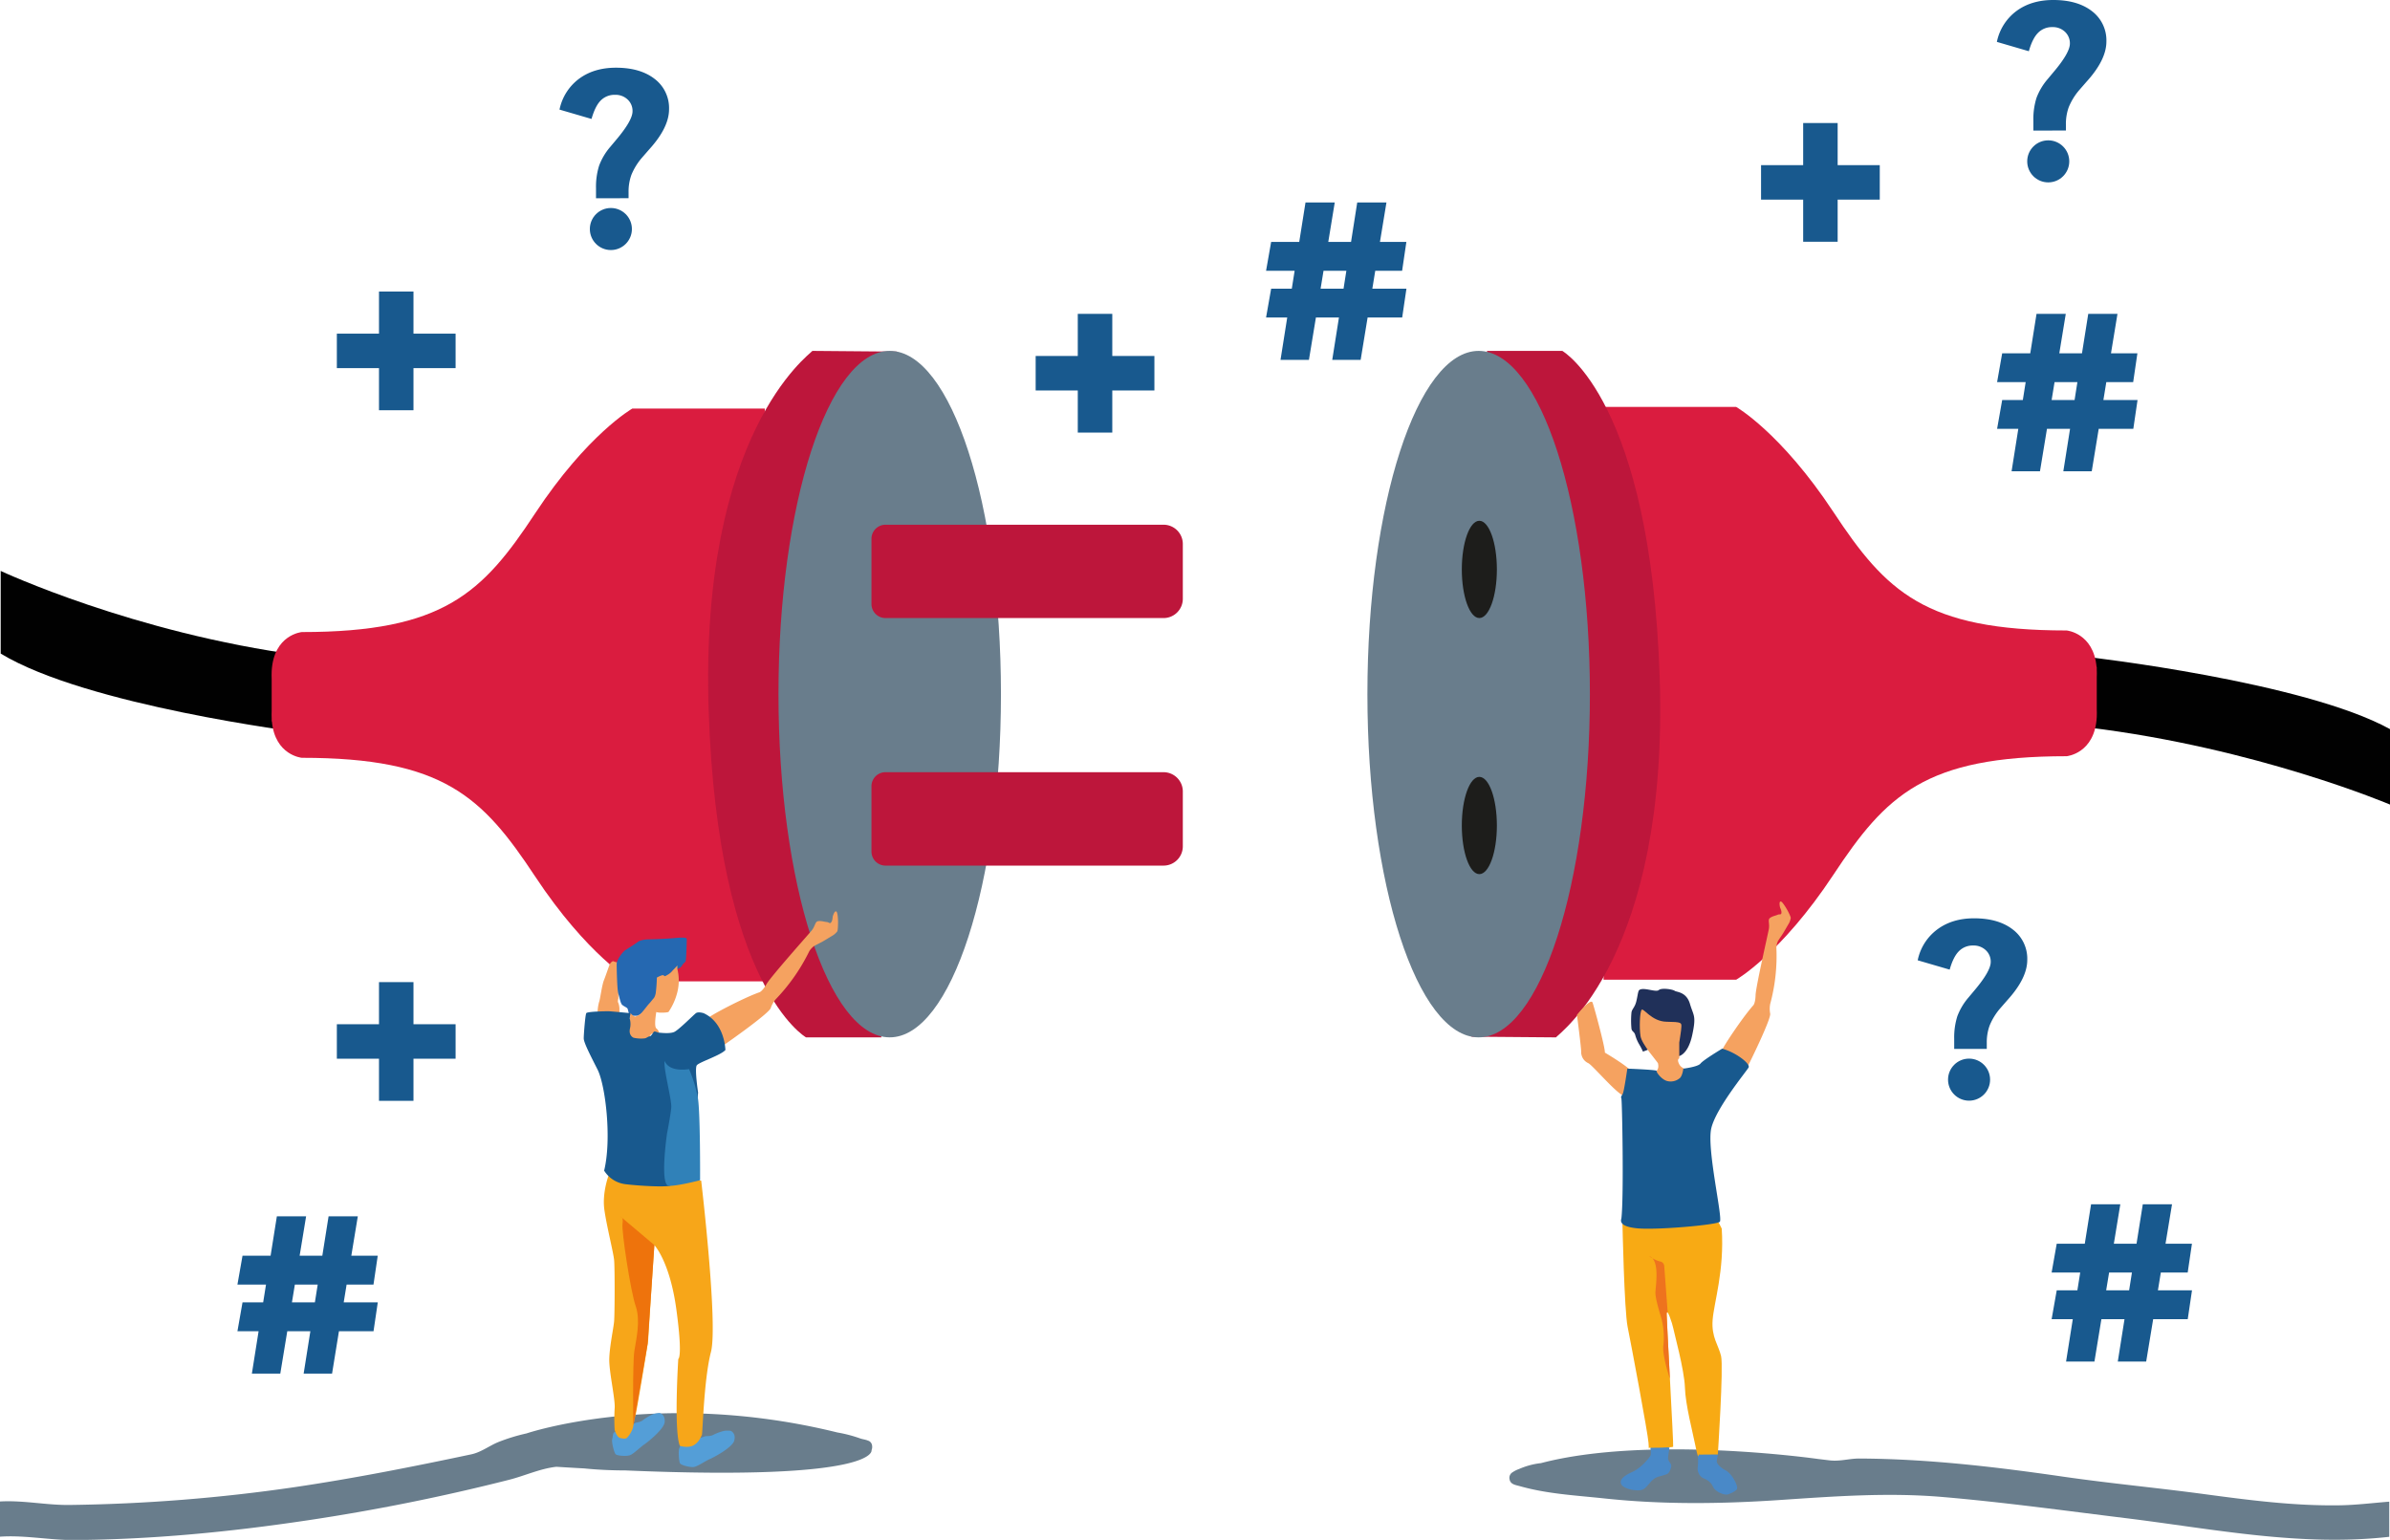
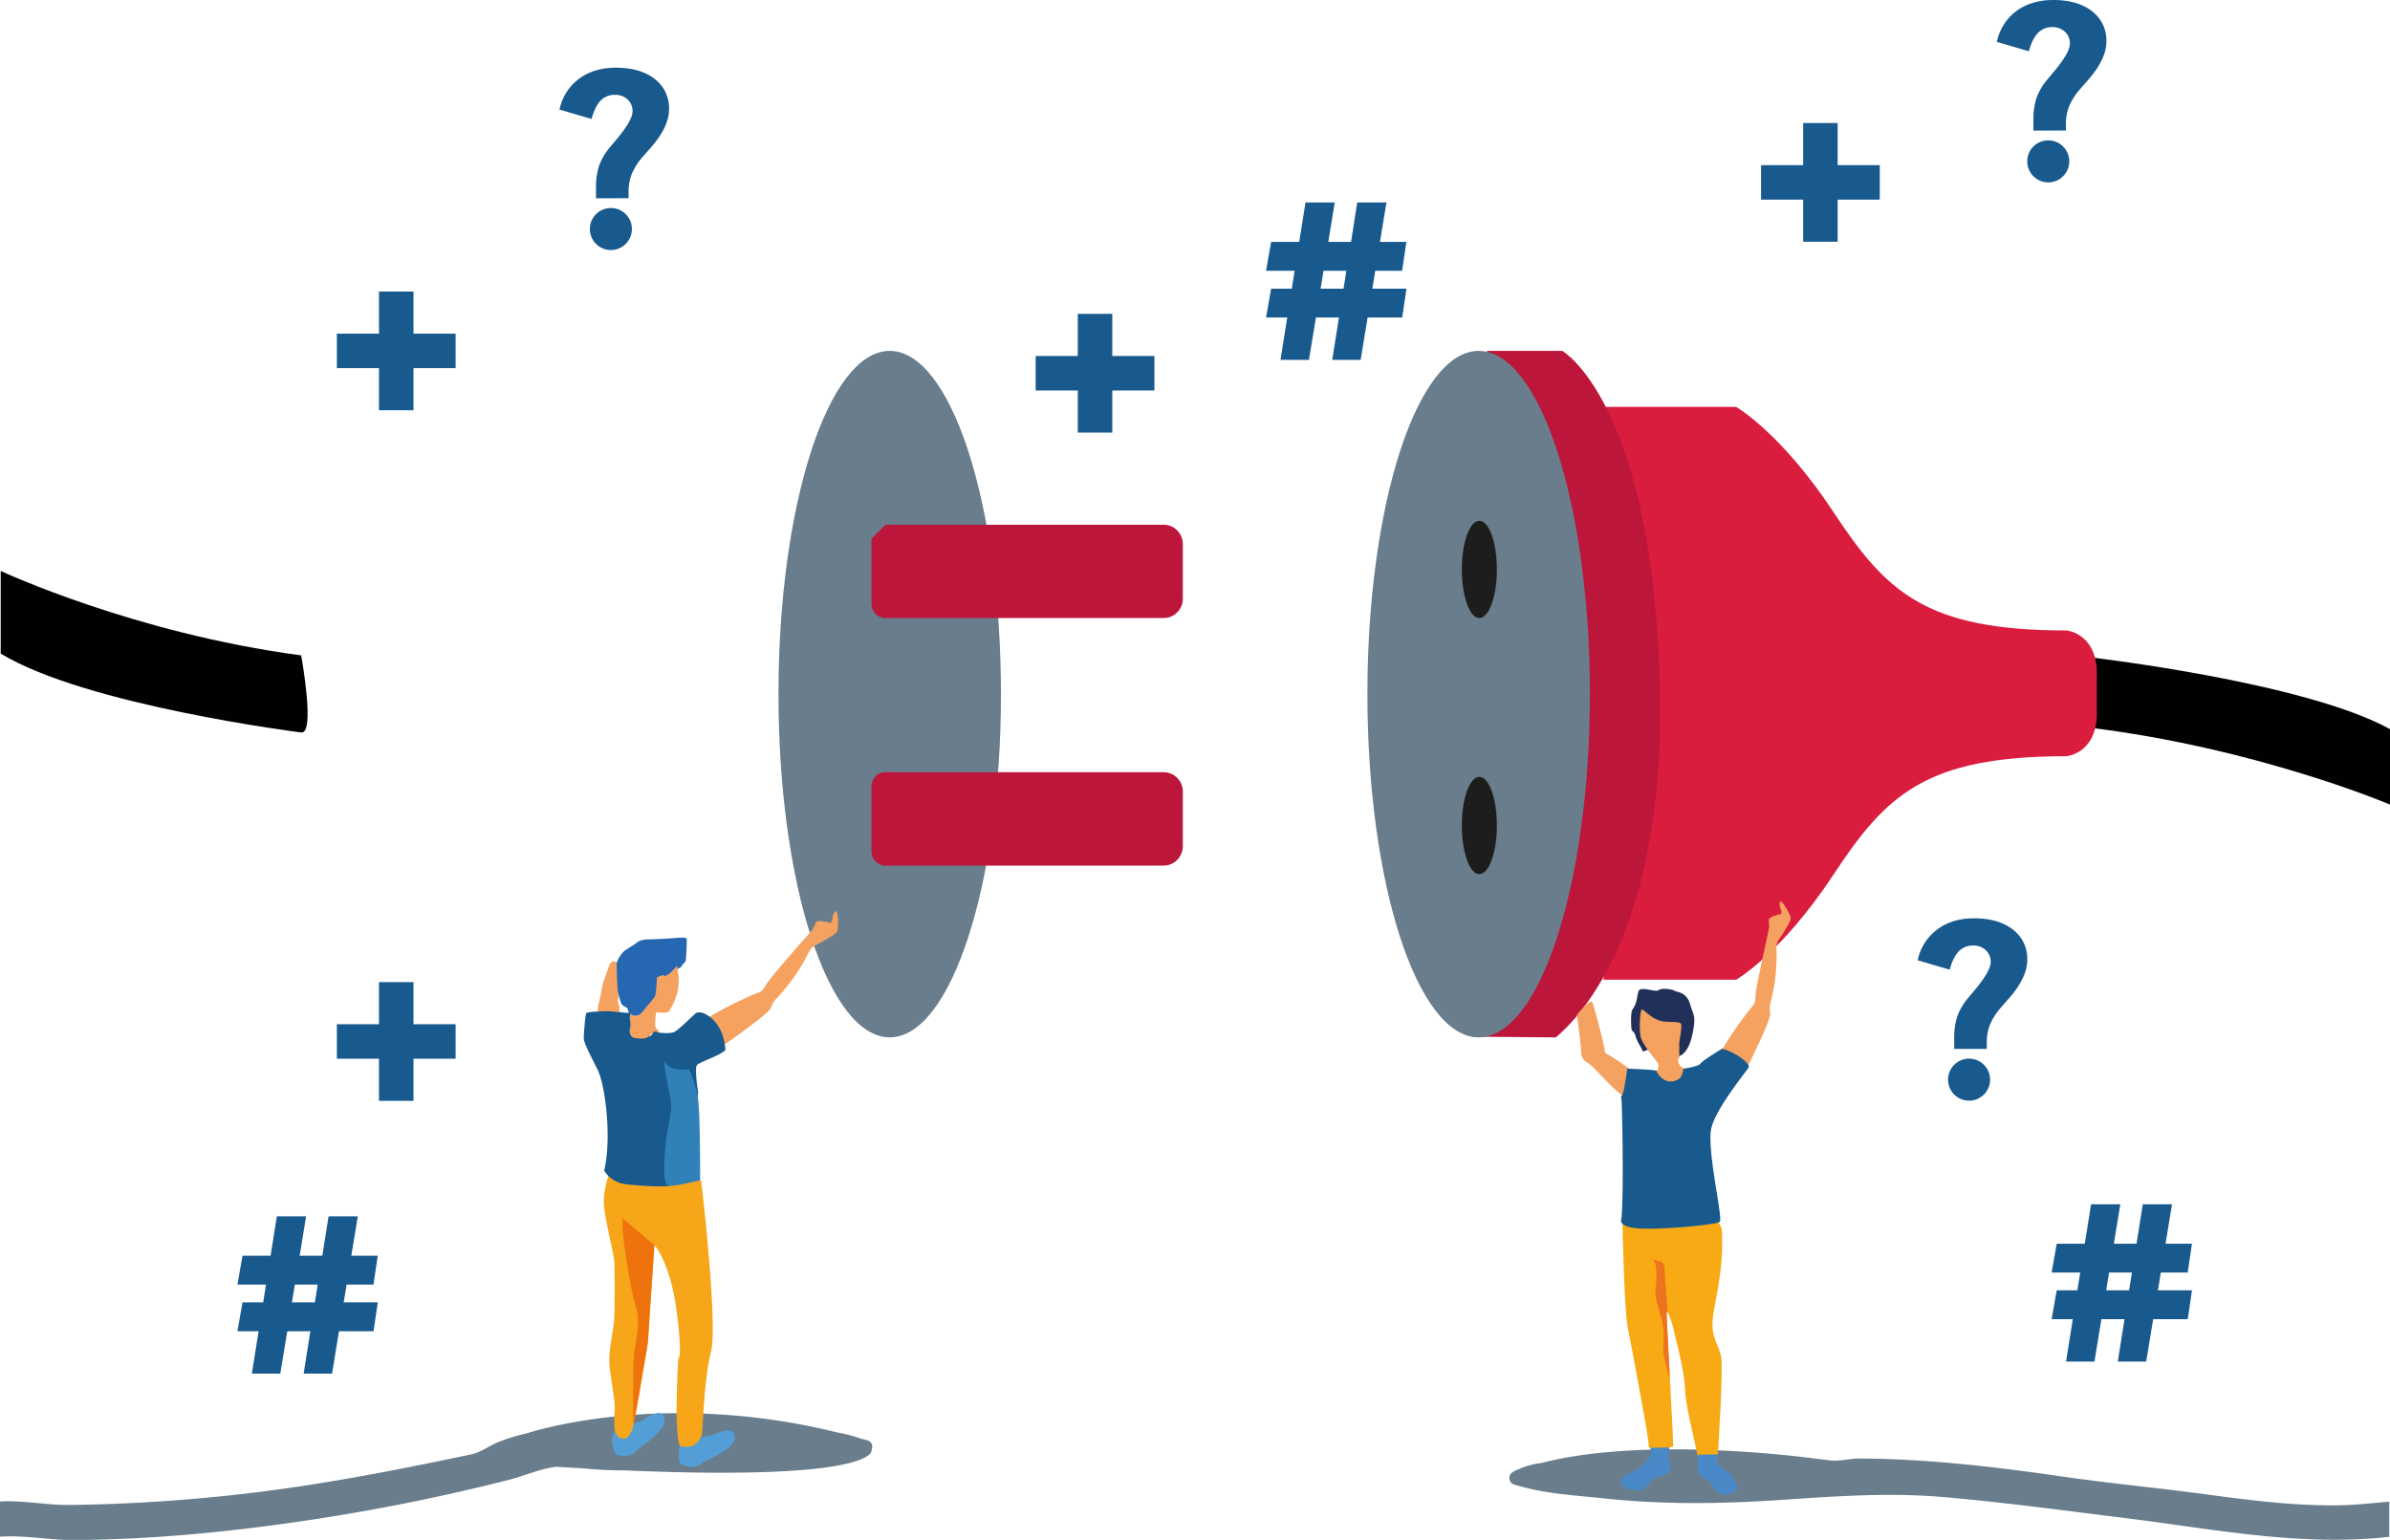
<svg xmlns="http://www.w3.org/2000/svg" id="Layer_1" data-name="Layer 1" viewBox="0 0 1067.38 687.75">
  <defs>
    <style>.cls-1{fill:#697d8c;}.cls-2{fill:#010101;}.cls-3{fill:#da1c3f;}.cls-4{fill:#bd163b;}.cls-5{fill:#1d1d1b;}.cls-6{fill:#f5a260;}.cls-7{fill:#549ed7;}.cls-8{fill:#f7a619;}.cls-9{fill:#ee730c;}.cls-10{fill:#203059;}.cls-11{fill:#bbdff7;}.cls-12{fill:#4989c8;}.cls-13{fill:#f8aa14;}.cls-14{fill:#ee731e;}.cls-15{fill:#18598e;}.cls-16{fill:#2568b1;}.cls-17{fill:#3081b8;}</style>
  </defs>
  <path class="cls-1" d="M1057.72,852.32c-20.39.34-40.56-2.29-60.74-5-21-2.82-42.05-4.77-63-7.8-30.23-4.38-60.48-7.95-91.07-8.09-4.47,0-8.62,1.4-13.36.8l-5.05-.61h0S749,820.84,700.79,833.49a33.66,33.66,0,0,0-9.75,2.62,13.19,13.19,0,0,0-3.25,1.69l0,0h0a2.88,2.88,0,0,0-1,2.88c.38,2.34,2.68,2.55,4.63,3.1,12.34,3.49,25,4.11,37.68,5.47,26.07,2.8,52.26,2.46,78.18.72,24.32-1.64,48.36-3.44,72.78-1.37,27.31,2.33,54.44,6.08,81.61,9.42,39.21,4.81,78.17,12.86,118,8.37V850.7C1072.36,851.26,1065.05,852.2,1057.72,852.32Z" transform="translate(-12.62 -180)" />
  <path class="cls-1" d="M401.87,827.67a3.78,3.78,0,0,0,.25-1.83,2.67,2.67,0,0,0-1.61-2.34v0l-.09,0c-1-.49-2.38-.63-3.52-1a60.12,60.12,0,0,0-10.28-2.7c-79.61-19.65-138.87.42-138.87.42h0a83.12,83.12,0,0,0-12.38,3.78c-4.13,1.63-7.75,4.6-12.28,5.56-26.2,5.55-52.42,10.74-79,14.67a760.64,760.64,0,0,1-100.25,7.94c-10.4.15-20.79-2.17-31.27-1.55v15.72c11.08-.77,22.05,1.56,33.05,1.49,34.8-.22,69.41-3.58,103.83-8.72A914.62,914.62,0,0,0,240,840.92c7-1.78,13.84-5,21.09-5.8q6.44.4,12.47.73c6.16.63,12.33.88,18.5.9,113.12,4.82,109.79-9,109.79-9Z" transform="translate(-12.62 -180)" />
  <path class="cls-2" d="M945,473.45s96.55,11,135,32.2v33.7S1020.36,514,945,504.89C945,504.89,938.51,472.65,945,473.45Z" transform="translate(-12.62 -180)" />
  <path class="cls-3" d="M728.76,405.3c-1.5,2.2,17.79,82.78,18.17,84.36-.38,1.57-19.67,82.15-18.17,84.35s0,43.56,0,43.56H788s19.95-11.36,43.43-46.89,40.9-52.93,104.16-52.93c0,0,12.59-1.13,13.45-17.5h0v-.11c.05-1.06.05-2.19,0-3.38V482.54c.05-1.19.05-2.32,0-3.38v-1.3l-.09,0c-1.4-15.2-13.37-16.27-13.37-16.27-63.26,0-80.68-17.39-104.16-52.93S788,361.75,788,361.75H728.76S730.27,403.08,728.76,405.3Z" transform="translate(-12.62 -180)" />
  <path class="cls-4" d="M676.65,336.72h33.7s39.46,22.35,43.5,146.07-44.92,158.75-46.34,160.54l-37.7-.31,19.9-109.73s3.41-136.72,3.41-143.16S676.65,336.72,676.65,336.72Z" transform="translate(-12.62 -180)" />
  <ellipse class="cls-1" cx="660.37" cy="310.02" rx="49.68" ry="153.3" />
  <ellipse class="cls-5" cx="660.68" cy="254.32" rx="7.83" ry="21.72" />
  <ellipse class="cls-5" cx="660.68" cy="368.7" rx="7.83" ry="21.72" />
  <path class="cls-2" d="M147.13,507.14s-96-12-134.2-35.23V435s59.29,27.77,134.2,37.72C147.13,472.74,153.58,508,147.13,507.14Z" transform="translate(-12.62 -180)" />
-   <path class="cls-3" d="M354.2,574.75c1.5-2.2-17.8-82.78-18.17-84.35.37-1.58,19.67-82.16,18.17-84.36s0-43.55,0-43.55H295S275,373.84,251.56,409.37,210.65,462.3,147.4,462.3c0,0-12.59,1.13-13.45,17.5h0v.1c-.05,1.06-.05,2.19,0,3.38v14.23c-.05,1.19-.05,2.32,0,3.38v1.3l.09,0c1.4,15.21,13.37,16.27,13.37,16.27,63.25,0,80.67,17.4,104.16,52.93S295,618.3,295,618.3H354.2S352.68,577,354.2,574.75Z" transform="translate(-12.62 -180)" />
-   <path class="cls-4" d="M406.31,643.33H372.6S333.15,621,329.11,497.26,374,338.51,375.44,336.72l37.7.32-19.9,109.72s-3.4,136.73-3.4,143.17S406.31,643.33,406.31,643.33Z" transform="translate(-12.62 -180)" />
  <ellipse class="cls-1" cx="397.35" cy="310.02" rx="49.68" ry="153.3" />
-   <path class="cls-4" d="M395.48,234.36H519.64a8.61,8.61,0,0,1,8.61,8.61v24.47a8.61,8.61,0,0,1-8.61,8.61H395.48a6.28,6.28,0,0,1-6.28-6.28V240.64a6.28,6.28,0,0,1,6.28-6.28Z" />
+   <path class="cls-4" d="M395.48,234.36H519.64a8.61,8.61,0,0,1,8.61,8.61v24.47a8.61,8.61,0,0,1-8.61,8.61H395.48a6.28,6.28,0,0,1-6.28-6.28V240.64Z" />
  <path class="cls-4" d="M395.48,344.89H519.64a8.61,8.61,0,0,1,8.61,8.61V378a8.61,8.61,0,0,1-8.61,8.61H395.48a6.28,6.28,0,0,1-6.28-6.28V351.16a6.28,6.28,0,0,1,6.28-6.28Z" />
  <path class="cls-6" d="M279.5,632a20.12,20.12,0,0,1,.66-4.45c.47-1,1.23-7.39,2.18-9.76s2.46-7,2.74-7.38,1.05-1.42,1.71-1a6,6,0,0,0,2,.47V626s-.48,1.33,0,2a8,8,0,0,1,.47,2.94v1.61Z" transform="translate(-12.62 -180)" />
  <path class="cls-6" d="M329.08,634.67c-.7-.39,15.53-9,22.73-11.49,0,0,1.26-.38,3.15-3.66s18.18-21.59,20-23.73,1.58-4.11,3-4.36,2.9.32,3.91.38,1.33,1,2,.06.5-2.21.76-2.9.75-2.15,1.45-1.89.82,3.91.82,4.86-.07,3.66-.38,4.1a8.82,8.82,0,0,1-1.77,1.64c-.44.25-3.72,2.27-4.73,2.84s-3.47,1.77-3.92,2.08a9.15,9.15,0,0,0-2,2.15,84.81,84.81,0,0,1-15.09,21.62,11.71,11.71,0,0,0-2.18,3.88c-.85,2.47-19.88,15.82-20.64,16.29S334,637.39,329.08,634.67Z" transform="translate(-12.62 -180)" />
  <path class="cls-6" d="M781.78,649.17c-.77,0,9-14.74,13.89-20.18,0,0,.89-.9,1-4.56s5.39-26.7,5.89-29.33-.56-4.21.49-5.06,2.6-1.07,3.48-1.48,1.56.2,1.68-.84-.59-2.11-.7-2.82-.35-2.17.35-2.27,2.5,3,2.94,3.76,1.64,3.14,1.57,3.66a8.2,8.2,0,0,1-.73,2.21c-.26.41-2.1,3.63-2.69,4.58s-2.11,3.09-2.34,3.57a8.68,8.68,0,0,0-.66,2.72,82.05,82.05,0,0,1-2.76,25.3,11.53,11.53,0,0,0,0,4.3c.42,2.48-9.48,22.56-9.91,23.31S787.17,649.24,781.78,649.17Z" transform="translate(-12.62 -180)" />
  <path class="cls-7" d="M296.51,815.46c.38-.13,2.27-.31,3.28-1.2a22.2,22.2,0,0,1,4.67-2.71c.7-.19,2.65-.63,3-.38s2.27.82,2,4-7.83,9.15-9.28,10.1-4.61,4.1-6.19,4.67-5.87.31-6.5-.51-1.83-5.43-1.45-6.69.17-3.36,1.47-3.1S296.51,815.46,296.51,815.46Z" transform="translate(-12.62 -180)" />
  <path class="cls-7" d="M327.72,821.44c.4-.06,2.29.1,3.45-.59a22.21,22.21,0,0,1,5.08-1.82c.72-.06,2.72-.14,3,.16s2.09,1.22,1.27,4.28-9.36,7.58-11,8.25-5.27,3.2-6.93,3.48-5.83-.75-6.3-1.68-.82-5.67-.22-6.84.78-3.28,2-2.78S327.72,821.44,327.72,821.44Z" transform="translate(-12.62 -180)" />
  <path class="cls-8" d="M284.34,705.23s-2.85,7.68-1.81,15.07,4,18.94,4.35,22.44.29,24.24,0,27.46-2,11-2.16,16.67,2.76,18.18,2.41,22.15a79.93,79.93,0,0,0,0,9.66s.95,3.13,2.28,3.5,2.46.57,3.22,0a12,12,0,0,0,2.65-4.45c.28-1.23.76-4.54,1.14-5.49s5.68-32.76,5.68-33.71,2.74-42.42,2.74-42.42,6.92,7.2,9.85,28.79.85,22.06.85,22.06-2.07,32.38.72,38.82c0,0,4,1.23,6.48-.47s2.93-3.88,3.31-4.26.86-24.81,4.08-37.21-4.36-76.51-4.36-76.51-5-.66-6.06-.38a49.16,49.16,0,0,1-9.61,1.68c-3.17,0-12.93-.54-12.93-.54s-5.58-2.49-6.62-2.86S284.34,705.23,284.34,705.23Z" transform="translate(-12.62 -180)" />
  <path class="cls-9" d="M289.63,723.24l15.24,12.87-3,44.06-6.42,36.65s-.37-28.06.48-33.46,2.84-13.54.57-20.07-6.34-33.43-5.87-36.65S290,723.71,289.63,723.24Z" transform="translate(-12.62 -180)" />
  <path class="cls-6" d="M723.86,627.79c.5,1.25,5.68,20.08,5.5,22.35,0,0,10.6,6.25,11.93,8.52s-3,5.11-2.84,9.85S724.24,656,722,654.87a5.45,5.45,0,0,1-3.22-5.11c0-2.08-1.89-16.48-1.89-16.48S723,625.62,723.86,627.79Z" transform="translate(-12.62 -180)" />
  <path class="cls-10" d="M744.71,622.2c1.84-1.48,7.41,1.14,8.73,0s6.34-.29,7.1.33,5.21.34,6.82,5.83,2.93,5.11,1,14-6.06,9.38-6.06,9.38-2.93-6.25-3.69-8.43-4.17-5.11-4.74-5.3a39.25,39.25,0,0,1-5.49-2.27,16.53,16.53,0,0,0-2-1.33l3.32,14-3.32,1.29a30.57,30.57,0,0,0-1.72-3.31,16.85,16.85,0,0,1-1.78-4.26c-.47-1.42-1.39-1.33-1.64-2.65a37.77,37.77,0,0,1,0-7.29c.22-1.52,1.45-2.2,2.11-4.75S744.13,622.68,744.71,622.2Z" transform="translate(-12.62 -180)" />
  <path class="cls-6" d="M753.12,655c-.14-.71-7.29-8.43-7.86-12.31s-.28-10.51.48-11.65,4.45,5.21,11.17,5.3,6.63.48,6.63,2.09-.95,6.91-.95,7.19v7.1s-1.14.19-.19,2.28,2.08,1.61,2.94,3.12-2.18,7.39-6.82,7.29-7.67-3.31-7.2-5.21S753.78,658.19,753.12,655Z" transform="translate(-12.62 -180)" />
  <path class="cls-11" d="M752.08,658.79s-9.74.5-11.55-1,.32.77,0,2.9-2.87,6.53-2.65,7.57,1.13,2.91,1,4.42" transform="translate(-12.62 -180)" />
  <path class="cls-12" d="M749.68,826.69s.51,2.66,0,3.54-4,5.37-8.08,7.2-5.93,3.66-4.86,5.62,6.94,3.22,9.41,2.27,3.59-4.74,7.07-5.75,4.16-1.07,4.79-2,1.2-2.71.89-3.47-1.33-1.76-1.33-2.77A31.65,31.65,0,0,1,758,828l.21-1.49S750.44,825.37,749.68,826.69Z" transform="translate(-12.62 -180)" />
  <path class="cls-12" d="M770.83,830.13a21.71,21.71,0,0,1,0,5.22,4.91,4.91,0,0,0,2,4.6c.88.57,3.47,1.14,4.73,3.92s5.55,4,6.69,3.6,3.41-1.27,4.1-2.4-2.14-6.82-4.92-8.27-4.23-3.29-4.1-4.23.5-2.91.5-2.91S771.47,828.66,770.83,830.13Z" transform="translate(-12.62 -180)" />
  <path class="cls-13" d="M737.22,726.61s.78,38.48,2.3,46,9.09,47.72,9.34,51.89,0,2.15,0,2.15,10.73,0,11-.51-2.9-55.67-2.9-59.21,2.68,4.67,2.92,6.19,5,18.81,5.23,26.57,3.47,19.89,4.79,26.52,1.33,3.47,1.33,3.47l8.58-.07s2.59-39,1.45-43.93-4.35-8.33-3.78-16.1,5.31-22,4.07-40.84c0,0-1.8-4-2.56-4s-7.76.38-9.66,1S738.09,725.62,737.22,726.61Z" transform="translate(-12.62 -180)" />
  <path class="cls-14" d="M749.33,741.13c-.64-.24,2.75,1.9,4.64,2.27a2.21,2.21,0,0,1,1.9,2.09l1.56,20.84s-.56-1-.48,1,1.44,28.51,1.44,28.51-3.56-10.71-2.9-15a33.14,33.14,0,0,0-1-12.4c-.76-2.47-2.65-8.71-2.56-11.27S754,742.84,749.33,741.13Z" transform="translate(-12.62 -180)" />
  <path class="cls-15" d="M736.74,724.18c0,.4-1.89,3.54,6.94,4.42s35.48-1.51,37-2.9-5.94-32.7-3.79-41.79,15.78-25.5,16.66-27.14-5.57-6.7-11.81-8.4c0,0-8.51,5.11-9.65,6.63s-7.7,2.29-7.7,2.29-.38,3.52-1.77,4.4a6.25,6.25,0,0,1-5.43,1.14c-2.52-.64-5-4.05-4.71-4.54s-13.09-1-13.09-1-1.42,9.89-2,11.12-1,1.33-.66,2.18S737.88,714.52,736.74,724.18Z" transform="translate(-12.62 -180)" />
  <path class="cls-16" d="M297.46,633.66a18.09,18.09,0,0,0,6.4-5.48c2-3,3-3.73,3-6s-.76-4.29.51-4.79,2.65-.14,3.15-.58,2.65-3.46,2.65-3.46,1.52,0,2-.51,1.25-.25,2.08-1.64,1.33-1.24,1.59-1.94.5-8.67.5-9.42.38-1.39-5.18-.89-12.62.63-12.62.63-2.78.13-4.1,1.14-4.36,2.9-5.56,3.66-3.85,4.29-3.85,6.19.19,11.49.73,13.25,1,4.42,1.8,5.05,2,1.14,2.27,1.52.79,3.53,1.21,3.28S293.61,633.78,297.46,633.66Z" transform="translate(-12.62 -180)" />
  <path class="cls-6" d="M305.73,632s-1.14,6.31,0,7.32a3.58,3.58,0,0,1,1.26,1.9s-3.54-.51-4.17,1.64-8.71,3.28-10.1,1.13-.76-3.91,0-4.29,1.52-6.82,1.39-7.19,1.39,1.64,2.27,1.51a5.67,5.67,0,0,0,3.06-2c1-1.14,2.37-3,3-3.66s1.9-2.27,1.9-2.27.75-.51,1.13-2.53a66.56,66.56,0,0,0,.51-6.94s2.4-1.39,3-1,.25.62,1.51-.07a8.56,8.56,0,0,0,2.65-2.2c1.39-1.39,2-2.15,2-2.15v1.64a21.29,21.29,0,0,1,0,10.23,27.42,27.42,0,0,1-3.91,8.83C311.15,632.27,306.86,632.53,305.73,632Z" transform="translate(-12.62 -180)" />
  <path class="cls-15" d="M282.43,702.85a13.05,13.05,0,0,0,9.6,6.06c6.75.82,17,1.26,19.38.75s11-5.27,10.89-5.74,2.08-36,2.08-36-1.61-10.7-.57-12.12,10.51-4.36,12.78-6.82c0,0-.19-12.12-9.75-16.47,0,0-2.37-.76-3.41,0s-7.76,7.57-9.75,8.42-6,.34-6.69.29-1.74-.67-2.21-.48-1.17,2-2,2.12-1.26.72-2.21.91a14.8,14.8,0,0,1-5-.28c-.85-.38-2.17-1.61-1.61-4.07a8.84,8.84,0,0,0-.08-4.4l.21-2.51s-8.93-.86-9.74-.86-9.42.1-9.89.86-1.14,9.46-1.14,11.26,2.65,7,6.16,13.92S285.9,688.58,282.43,702.85Z" transform="translate(-12.62 -180)" />
  <path class="cls-17" d="M309.51,653.86s1.14,5,10.86,3.66a60.84,60.84,0,0,1,3.91,12.75c1.14,6.57,1,36.87,1,36.87s-9.59,2.52-13.88,2.52-.89-23.35-.89-23.35,1.64-8.33,1.9-11.74S308.63,656.39,309.51,653.86Z" transform="translate(-12.62 -180)" />
  <path class="cls-15" d="M626.81,300.93h12l1.9-12.88h-11.8l2.9-17.61H618.76L616,288.05H605.83l2.89-17.61H595.66l-2.8,17.61H580.32l-2.27,12.88h12.76l-1.27,8h-9.22l-2.27,12.87h9.45l-3,18.94h12.69l3.12-18.94H610.6l-3,18.94h12.69l3.11-18.94h15.44l1.9-12.87H625.51Zm-24.41,8,1.31-8h10.2l-1.26,8Z" transform="translate(-12.62 -180)" />
-   <path class="cls-15" d="M953.3,350.67h12l1.89-12.87h-11.8l2.9-17.62H945.24l-2.8,17.62H932.31l2.89-17.62H922.14l-2.8,17.62H906.8l-2.27,12.87h12.76l-1.27,8H906.8l-2.27,12.87H914l-3,18.94h12.68l3.12-18.94h10.31l-3,18.94h12.69l3.11-18.94h15.45l1.89-12.87H952Zm-24.42,8,1.31-8h10.2l-1.26,8Z" transform="translate(-12.62 -180)" />
  <path class="cls-15" d="M977.65,748.36h12l1.9-12.88h-11.8l2.9-17.61H969.6l-2.8,17.61H956.67l2.89-17.61H946.5l-2.81,17.61H931.16l-2.28,12.88h12.77l-1.27,7.95h-9.22l-2.28,12.88h9.45l-3,18.94H948l3.11-18.94h10.32l-3,18.94h12.68l3.12-18.94h15.44l1.9-12.88H976.35Zm-24.41,7.95,1.31-7.95h10.2l-1.26,7.95Z" transform="translate(-12.62 -180)" />
  <path class="cls-15" d="M167.42,753.73h12l1.9-12.88h-11.8l2.9-17.61H159.37l-2.8,17.61H146.44l2.89-17.61H136.27l-2.8,17.61H120.93l-2.27,12.88h12.76l-1.27,7.95h-9.22l-2.27,12.88h9.45l-3,18.93h12.69l3.12-18.93h10.31l-3,18.93h12.69L164,774.56h15.44l1.9-12.88H166.12ZM143,761.68l1.31-7.95h10.2l-1.26,7.95Z" transform="translate(-12.62 -180)" />
  <polygon class="cls-15" points="515.56 158.99 496.75 158.99 496.75 140.18 481.34 140.18 481.34 158.99 462.53 158.99 462.53 174.4 481.34 174.4 481.34 193.21 496.75 193.21 496.75 174.4 515.56 174.4 515.56 158.99" />
  <polygon class="cls-15" points="839.51 73.76 820.7 73.76 820.7 54.95 805.3 54.95 805.3 73.76 786.49 73.76 786.49 89.16 805.3 89.16 805.3 107.97 820.7 107.97 820.7 89.16 839.51 89.16 839.51 73.76" />
  <polygon class="cls-15" points="203.47 149.02 184.66 149.02 184.66 130.21 169.26 130.21 169.26 149.02 150.44 149.02 150.44 164.42 169.26 164.42 169.26 183.23 184.66 183.23 184.66 164.42 203.47 164.42 203.47 149.02" />
  <polygon class="cls-15" points="203.47 457.46 184.66 457.46 184.66 438.65 169.26 438.65 169.26 457.46 150.44 457.46 150.44 472.86 169.26 472.86 169.26 491.67 184.66 491.67 184.66 472.86 203.47 472.86 203.47 457.46" />
  <path class="cls-15" d="M278.8,268.55V264a31.41,31.41,0,0,1,1.38-10,27.73,27.73,0,0,1,5-8.42l2.58-3.08q7.35-8.68,7.35-12.8a6.92,6.92,0,0,0-2.21-5.27,7.79,7.79,0,0,0-5.57-2.08,8.66,8.66,0,0,0-6.44,2.55c-1.68,1.69-3,4.44-4.1,8.22l-14.29-4.17a22.83,22.83,0,0,1,8.71-13.76q6.68-4.95,16.49-4.95,10.85,0,17.28,5a16.33,16.33,0,0,1,6.44,13.56q0,8.16-8.83,17.89l-3.43,3.94a27.86,27.86,0,0,0-4.57,7.5,21.94,21.94,0,0,0-1.25,7.68v2.72Z" transform="translate(-12.62 -180)" />
  <circle class="cls-15" cx="272.82" cy="102.29" r="9.39" />
  <path class="cls-15" d="M920.73,238.33v-4.52a31.41,31.41,0,0,1,1.38-10.05,27.78,27.78,0,0,1,5-8.42l2.57-3.08q7.37-8.69,7.36-12.8a7,7,0,0,0-2.21-5.27,7.79,7.79,0,0,0-5.58-2.08,8.63,8.63,0,0,0-6.43,2.55c-1.68,1.69-3.05,4.44-4.11,8.22l-14.28-4.17a22.84,22.84,0,0,1,8.7-13.76q6.69-4.95,16.49-4.95,10.85,0,17.29,5a16.33,16.33,0,0,1,6.43,13.56q0,8.16-8.83,17.89l-3.43,3.94a28,28,0,0,0-4.56,7.5,21.93,21.93,0,0,0-1.26,7.68v2.72Z" transform="translate(-12.62 -180)" />
  <circle class="cls-15" cx="914.75" cy="72.07" r="9.39" />
  <path class="cls-15" d="M885.37,648.47V644a31.41,31.41,0,0,1,1.38-10.05,27.57,27.57,0,0,1,5-8.42l2.57-3.07q7.36-8.7,7.36-12.8a6.94,6.94,0,0,0-2.21-5.27,7.8,7.8,0,0,0-5.58-2.09,8.63,8.63,0,0,0-6.43,2.55q-2.52,2.55-4.11,8.22l-14.28-4.17a22.79,22.79,0,0,1,8.7-13.75q6.69-5,16.49-5,10.85,0,17.29,5A16.33,16.33,0,0,1,918,608.74q0,8.16-8.83,17.9l-3.43,3.93a28,28,0,0,0-4.56,7.51,21.84,21.84,0,0,0-1.26,7.67v2.72Z" transform="translate(-12.62 -180)" />
  <circle class="cls-15" cx="879.39" cy="482.21" r="9.39" />
</svg>